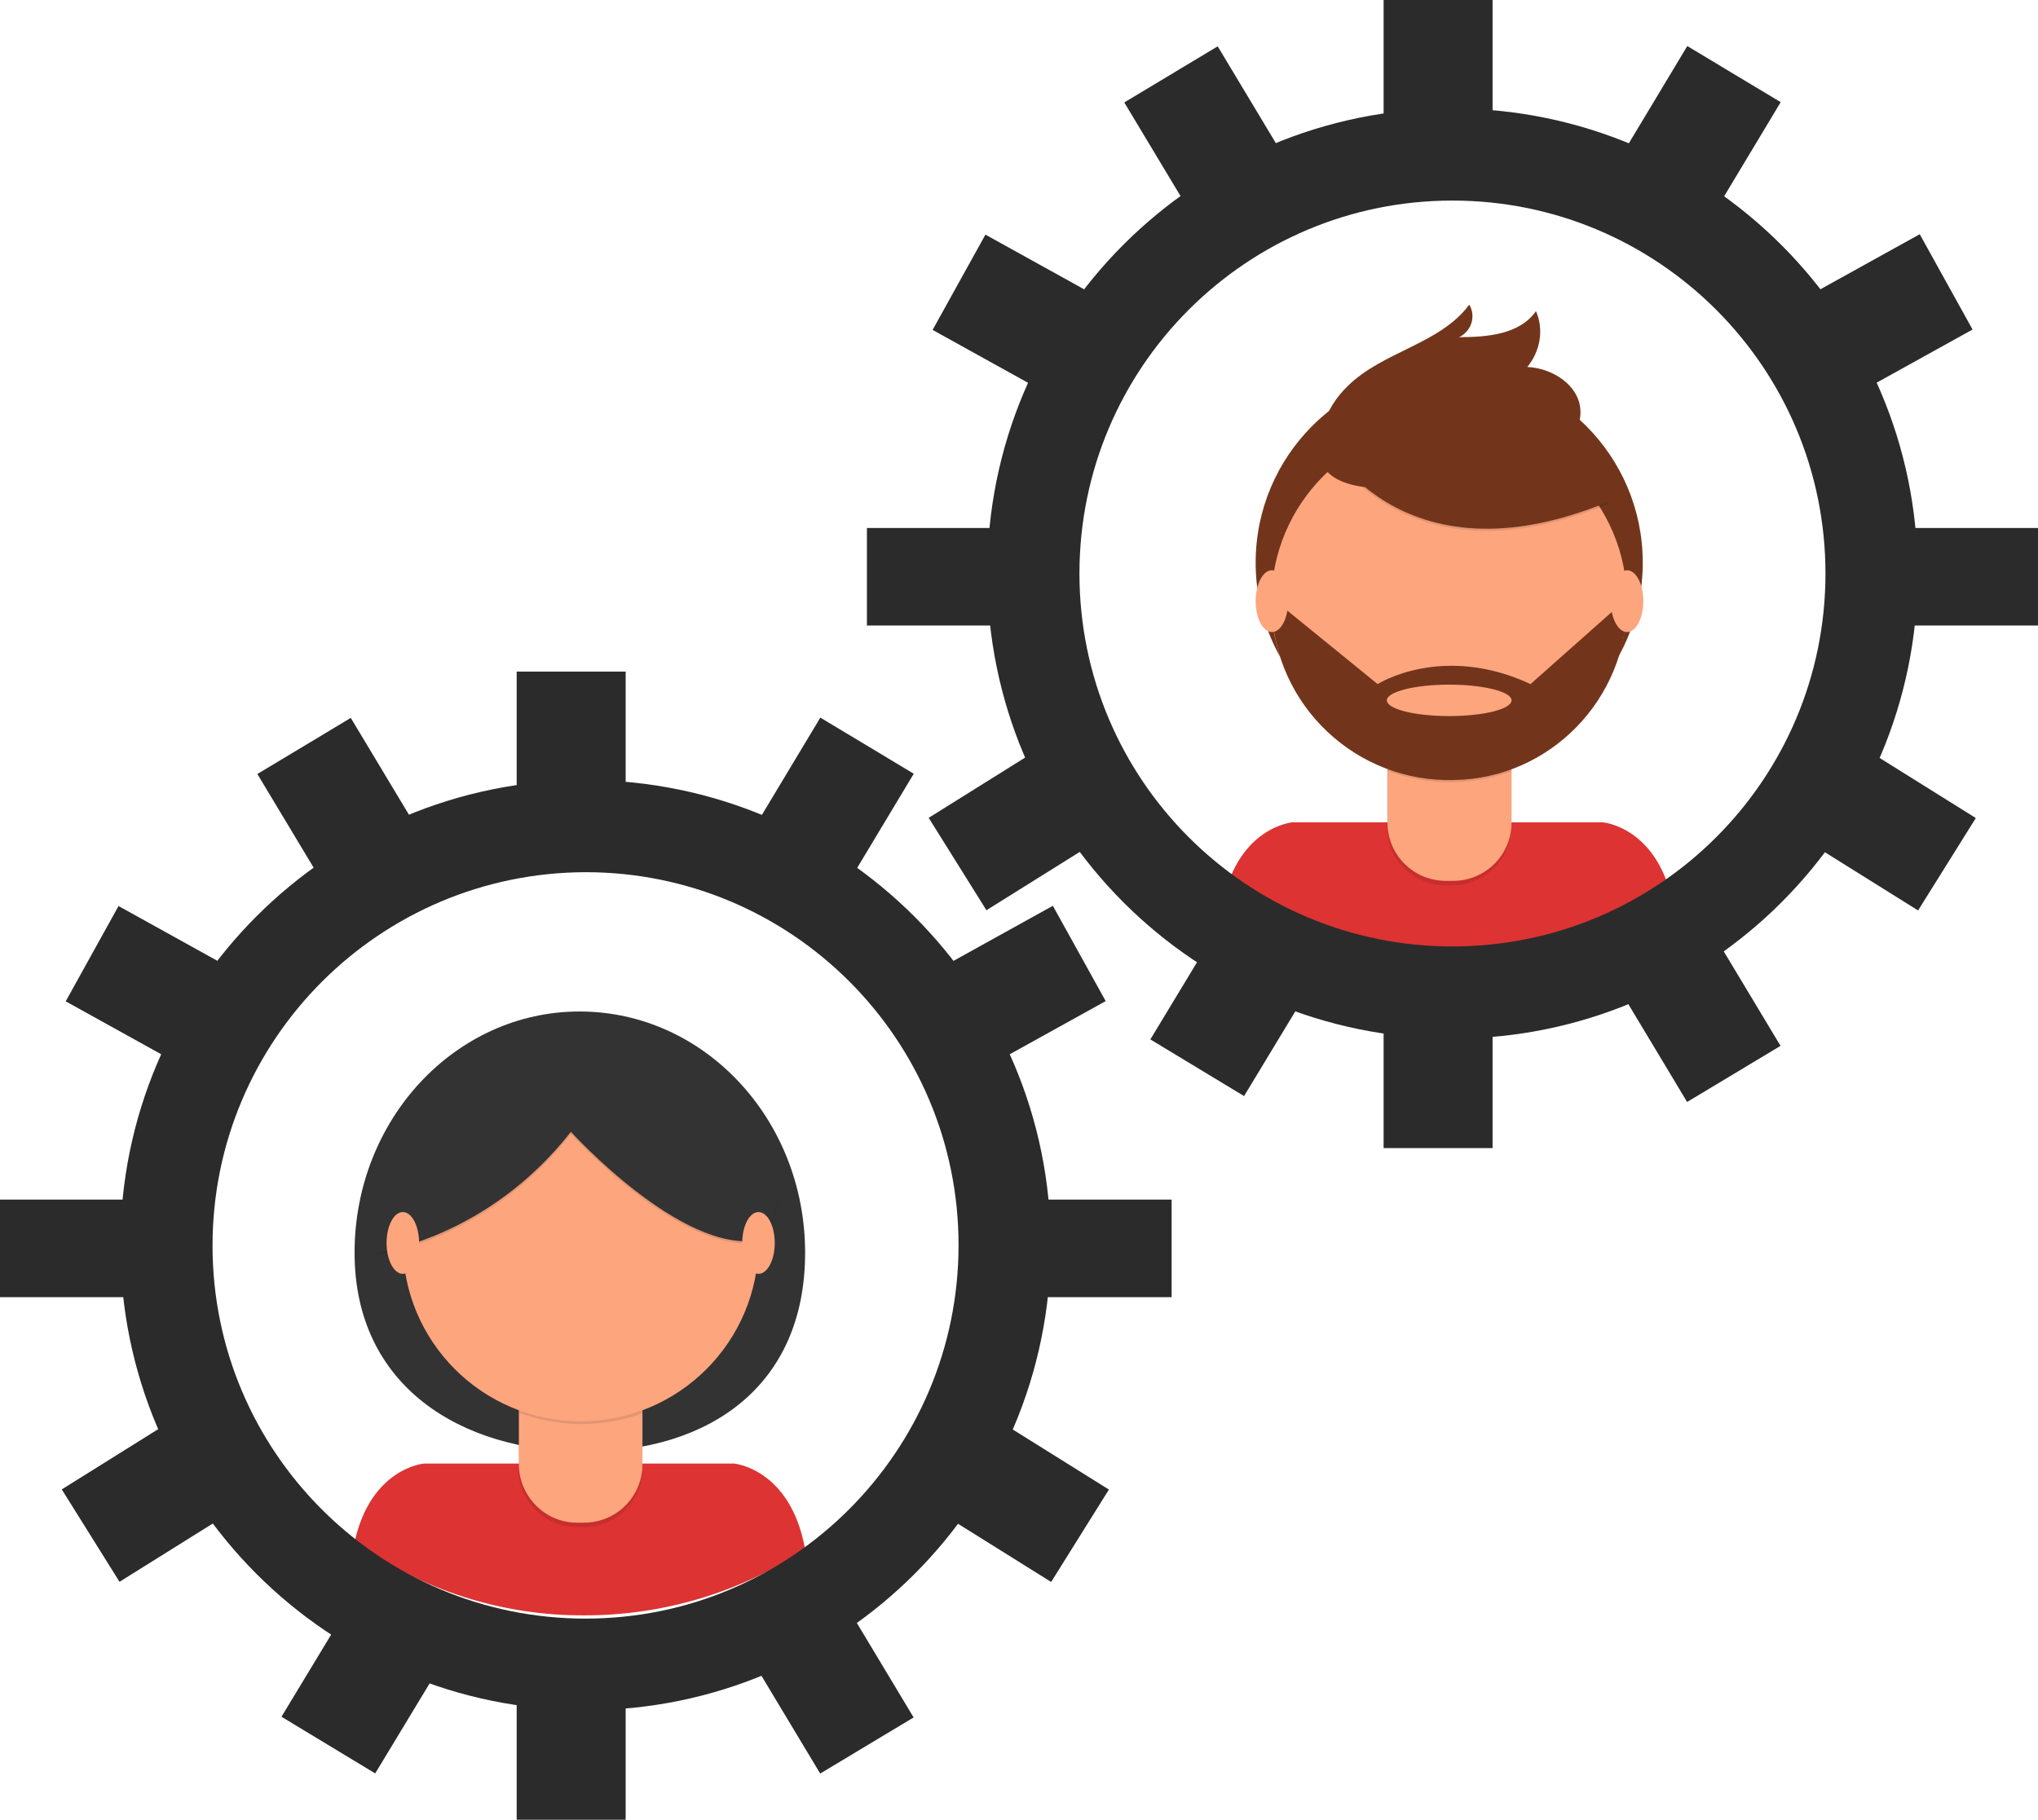
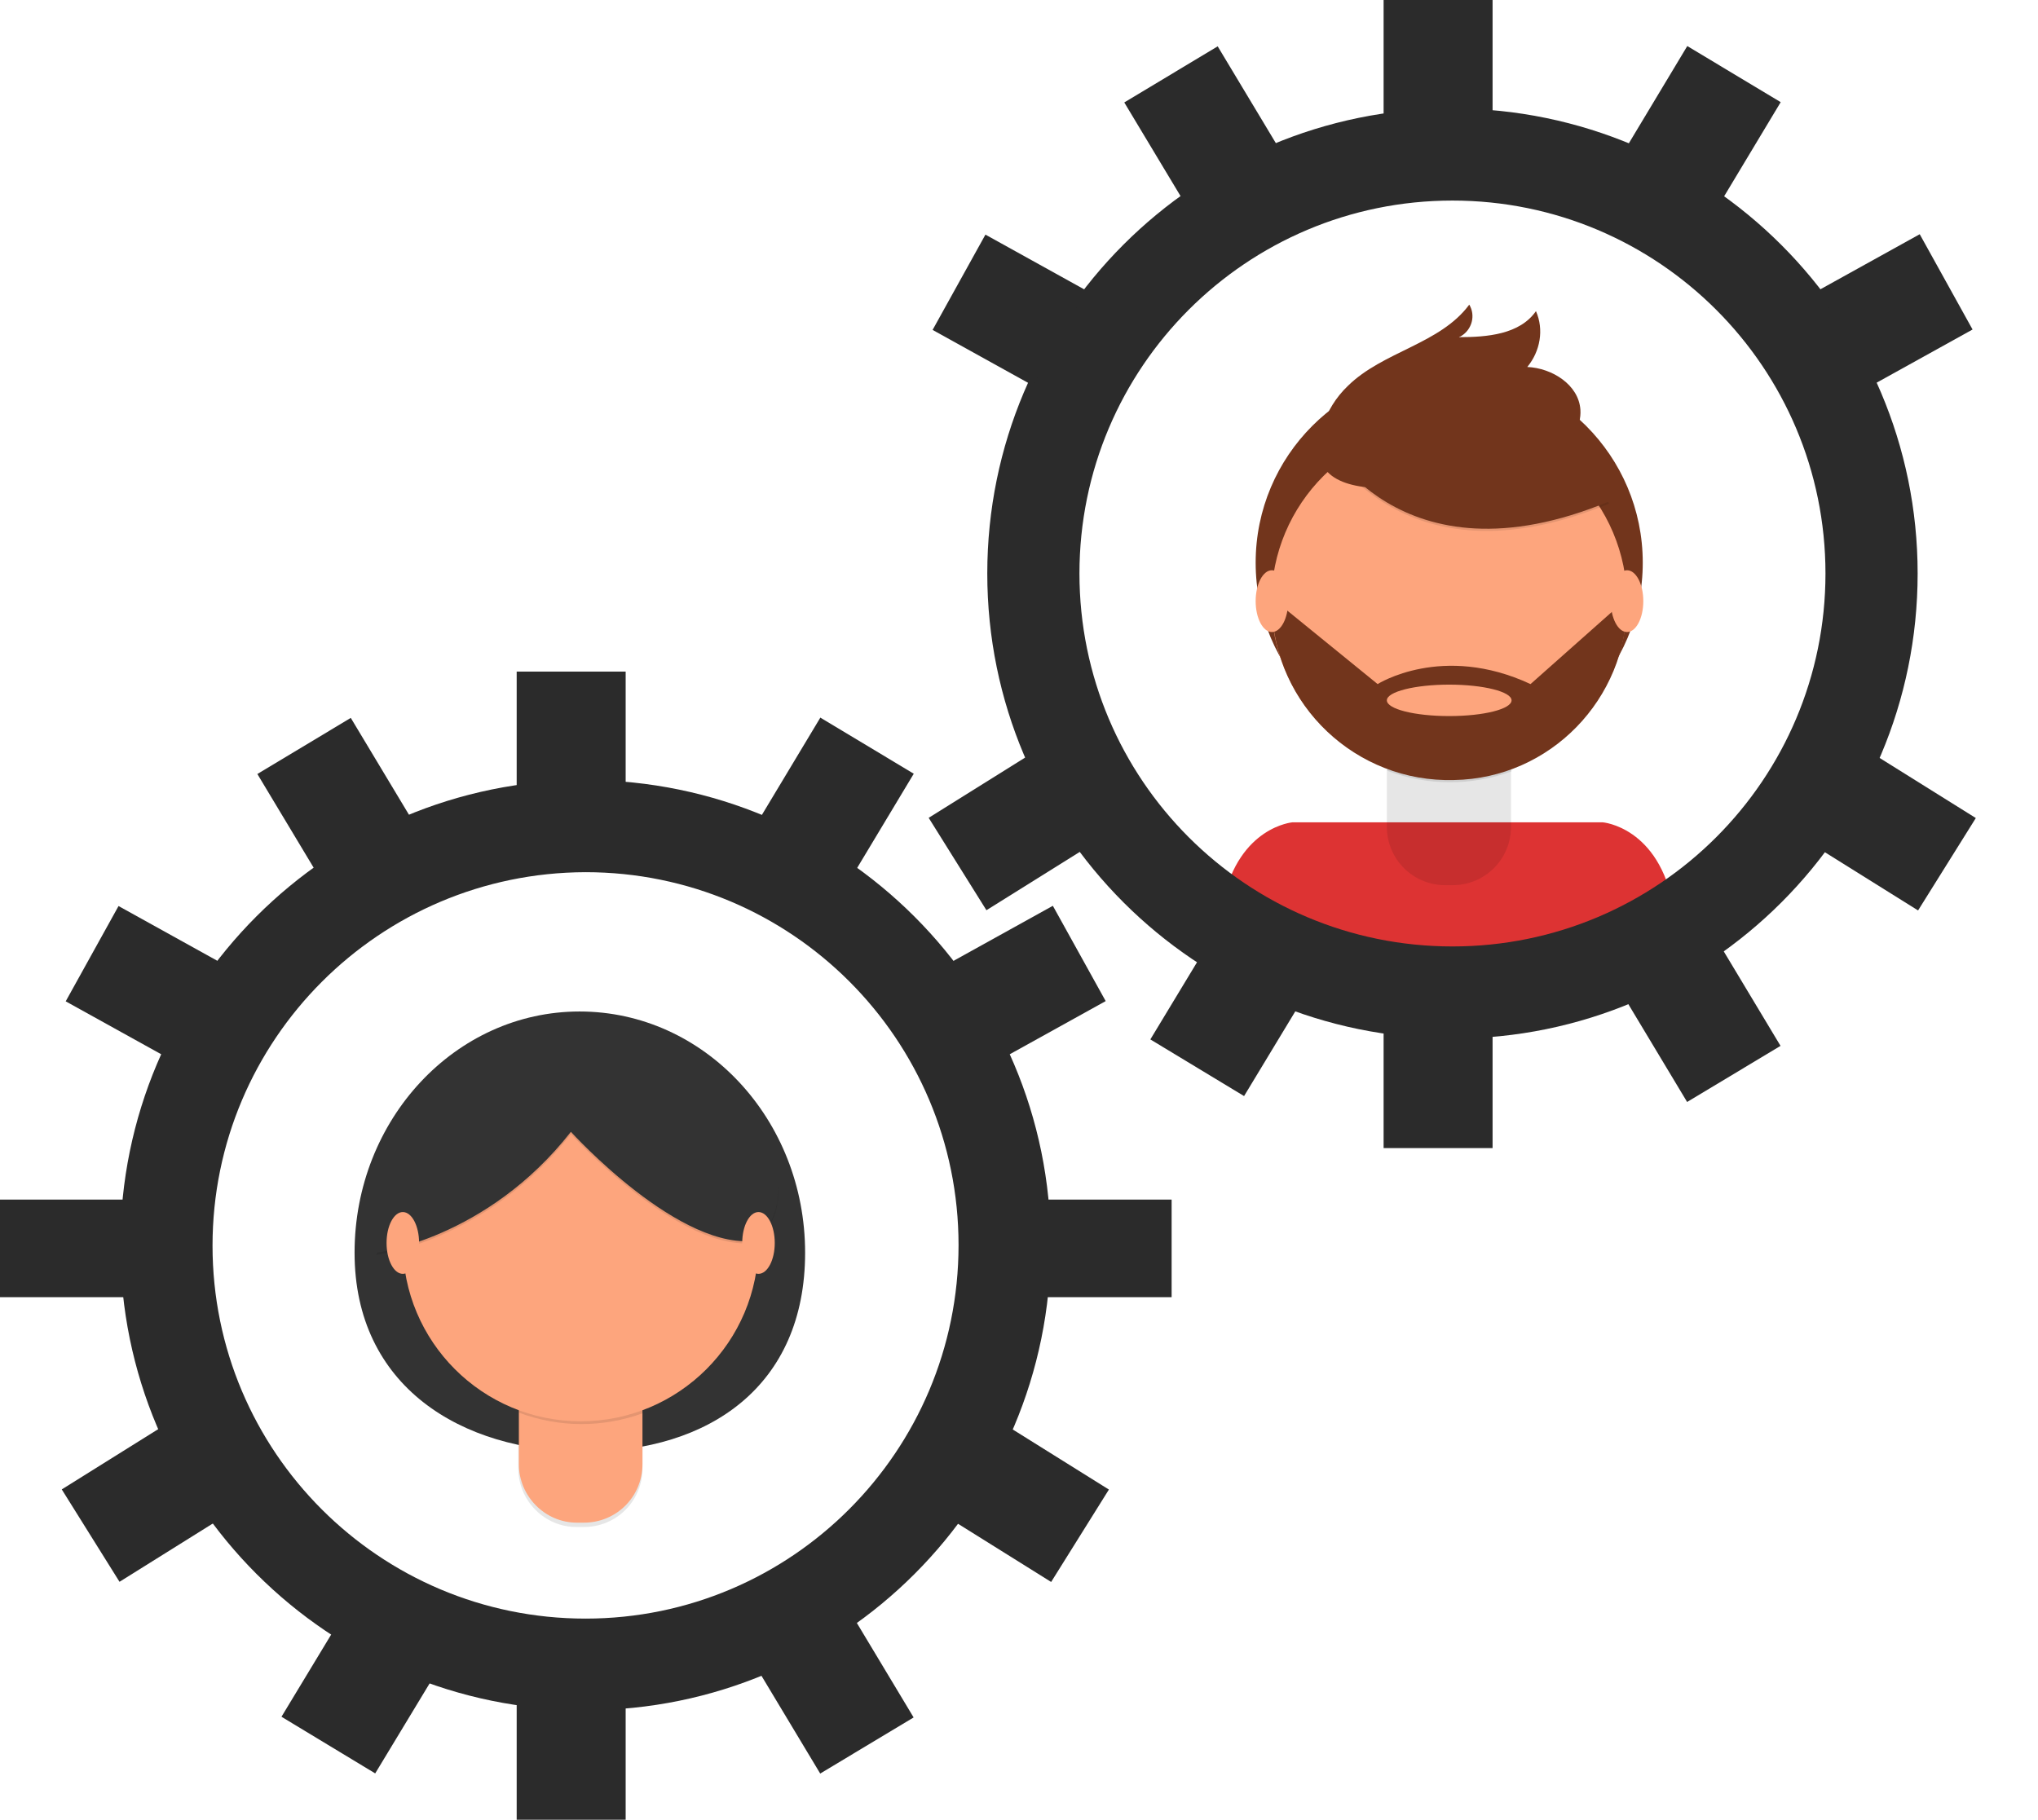
<svg xmlns="http://www.w3.org/2000/svg" version="1.1" id="e82c897f-43fe-4287-8ae1-200fadcfb6cc" x="0" y="0" viewBox="0 0 375.9 335.7" xml:space="preserve">
  <style>.st0{fill:#333}.st1{fill:#d33}.st2{opacity:.1;enable-background:new}.st3{fill:#fda57d}.st4{fill:#72351c}.st5{fill:#2b2b2b}</style>
  <path class="st0" d="M148.5 231.1c0 24.6-17.7 36.7-40.6 36.7-22.9 0-42.5-12.1-42.5-36.7s18.6-44.5 41.5-44.5c23 0 41.6 19.9 41.6 44.5z" />
-   <path class="st1" d="M107.9 298c14.4 0 28.6-4.2 40.6-12.2-2.7-14.9-13.1-15.8-13.1-15.8H78.2s-9.8.8-12.8 14.5c12.5 8.9 27.3 13.6 42.5 13.5z" />
  <path class="st2" d="M95.6 252h22.9v18.9c0 6-4.8 10.8-10.8 10.8h-1.4c-5.9 0-10.7-4.9-10.7-10.8V252z" />
  <path class="st3" d="M97.6 251.1h18.8c1.1 0 2.1.9 2.1 2.1v16.9c0 6-4.8 10.8-10.8 10.8h-1.3c-5.9 0-10.7-4.9-10.7-10.8v-16.9c-.1-1.1.8-2 1.9-2.1z" />
  <path class="st2" d="M95.7 260.6c7.4 2.8 15.5 2.8 22.9.1v-2.8H95.7v2.7z" />
  <circle class="st3" cx="107.1" cy="229.4" r="32.8" />
  <path class="st2" d="M69.4 231.5s20.4-2.5 35.9-22.3c0 0 20.4 22.5 34.6 20 0 0 8.2-8.7 0-17.3s-14.6-19.6-25.6-18.1c-10.9 1.4-24.3 2.1-30.1 7.2-5.8 5.2-14.8 30.5-14.8 30.5z" />
  <path class="st0" d="M69.4 231.1s20.4-2.5 35.9-22.3c0 0 20.4 22.5 34.6 20 0 0 8.2-8.7 0-17.3s-14.6-19.6-25.6-18.1c-10.9 1.4-24.3 2.1-30.1 7.2-5.8 5.2-14.8 30.5-14.8 30.5z" />
  <ellipse class="st3" cx="74.3" cy="229.3" rx="3" ry="5.7" />
  <ellipse class="st3" cx="139.9" cy="229.3" rx="3" ry="5.7" />
  <path class="st1" d="M268.1 179.6c14.4 0 28.6-4.2 40.6-12.2-2.7-14.9-13.1-15.7-13.1-15.7h-57.2s-9.8.8-12.8 14.5c12.5 8.8 27.3 13.5 42.5 13.4z" />
  <circle class="st4" cx="267.3" cy="103.8" r="35.7" />
  <path class="st2" d="M255.8 133.6h22.9v18.9c0 6-4.8 10.8-10.8 10.8h-1.3c-6 0-10.8-4.8-10.8-10.8v-18.9z" />
-   <path class="st3" d="M257.9 132.7h18.8c1.1 0 2.1.9 2.1 2.1v16.9c0 6-4.8 10.8-10.8 10.8h-1.3c-6 0-10.8-4.8-10.8-10.8v-16.9c-.1-1.2.8-2.1 2-2.1z" />
  <path class="st2" d="M255.9 142.2c7.4 2.8 15.5 2.8 22.9.1v-2.8h-22.9v2.7z" />
  <circle class="st3" cx="267.3" cy="111" r="32.8" />
  <path class="st2" d="M244 81.1s13.8 28 52.8 11.8l-9.1-14.2-16.1-5.8-27.6 8.2z" />
  <path class="st4" d="M244 80.7s13.8 28 52.8 11.8l-9.1-14.2-16.1-5.8-27.6 8.2z" />
  <path class="st4" d="M243.9 78.8c.9-2.9 2.5-5.5 4.7-7.6 6.5-6.4 17-7.7 22.4-15 1.2 2 .5 4.6-1.5 5.8-.1.1-.3.1-.4.2 5.2 0 11.2-.5 14.2-4.8 1.5 3.4.8 7.4-1.6 10.3 4.6.2 9.5 3.3 9.8 7.9.2 3.1-1.7 6-4.2 7.7-2.6 1.6-5.5 2.7-8.6 3.2-8.9 2-40.5 10.1-34.8-7.7zm56.2 32.4h-.9l-16.9 15c-16.3-7.6-28.2 0-28.2 0l-17.7-14.4-1.8.2c.4 18.1 15.5 32.4 33.6 31.9 17.7-.3 31.9-14.9 31.9-32.7zm-32.8 20.9c-6.4 0-11.5-1.3-11.5-2.9s5.2-2.9 11.5-2.9 11.5 1.3 11.5 2.9-5.1 2.9-11.5 2.9z" />
  <ellipse class="st3" cx="234.6" cy="110.9" rx="3" ry="5.7" />
  <ellipse class="st3" cx="300.1" cy="110.9" rx="3" ry="5.7" />
  <path class="st5" d="M108 160.9c38 0 68.8 30.8 68.8 68.8S146 298.6 108 298.6s-68.8-30.8-68.8-68.8S70 161 108 160.9m0-17c-47.4 0-85.8 38.4-85.8 85.8s38.4 85.8 85.8 85.8 85.8-38.4 85.8-85.8c0-47.3-38.4-85.7-85.8-85.8z" />
  <path class="st5" d="M95.3 123.9h20.1v21.2H95.3z" />
  <path transform="rotate(-59.003 154.48 146.68)" class="st5" d="M143.9 136.6h21.2v20.1h-21.2z" />
  <path transform="rotate(-29.002 189.76 181.051)" class="st5" d="M179.2 171h21.2v20.1h-21.2z" />
  <path transform="rotate(-57.999 190.233 277.73)" class="st5" d="M180.2 267.1h20.1v21.2h-20.1z" />
  <path transform="rotate(-61.001 26.234 181.077)" class="st5" d="M16.2 170.5h20.1v21.2H16.2z" />
  <path transform="rotate(-32.001 25.741 277.647)" class="st5" d="M15.1 267.6h21.2v20.1H15.1z" />
  <path transform="rotate(-30.996 61.546 146.712)" class="st5" d="M51.5 136.1h20.1v21.2H51.5z" />
  <path class="st5" d="M95.3 314.5h20.1v21.2H95.3z" />
  <path transform="rotate(-30.996 154.487 312.93)" class="st5" d="M144.4 302.3h20.1v21.2h-20.1z" />
  <path transform="rotate(-58.841 66.076 312.79)" class="st5" d="M55.4 302.7h21.3v20.2H55.4z" />
  <path class="st5" d="M0 221.3h24.4v18H0zm191.7 0h24.4v18h-24.4zM267.9 37c38 0 68.8 30.8 68.8 68.8s-30.8 68.8-68.8 68.8-68.8-30.8-68.8-68.8S229.9 37 267.9 37m0-17c-47.4 0-85.8 38.4-85.8 85.8s38.4 85.8 85.8 85.8 85.8-38.4 85.8-85.8c0-47.3-38.4-85.7-85.8-85.8z" />
  <path class="st5" d="M255.2 0h20.1v21.2h-20.1z" />
  <path transform="rotate(-59.003 314.39 22.783)" class="st5" d="M303.8 12.7H325v20.1h-21.2z" />
  <path transform="rotate(-29.002 349.67 57.17)" class="st5" d="M339.1 47.1h21.2v20.1h-21.2z" />
  <path transform="rotate(-57.999 350.15 153.84)" class="st5" d="M340.1 143.2h20.1v21.2h-20.1z" />
  <path transform="rotate(-61.001 186.163 57.2)" class="st5" d="M176.1 46.6h20.1v21.2h-20.1z" />
  <path transform="rotate(-32.001 185.651 153.753)" class="st5" d="M175 143.7h21.2v20.1H175z" />
  <path transform="rotate(-30.996 221.465 22.82)" class="st5" d="M211.4 12.2h20.1v21.2h-20.1z" />
  <path class="st5" d="M255.2 190.6h20.1v21.2h-20.1z" />
  <path transform="rotate(-30.996 314.4 189.039)" class="st5" d="M304.3 178.4h20.1v21.2h-20.1z" />
  <path transform="rotate(-58.841 226.397 187.849)" class="st5" d="M215.7 177.7H237v20.2h-21.3z" />
-   <path class="st5" d="M159.9 97.4h24.4v18h-24.4zm191.7 0H376v18h-24.4z" />
</svg>